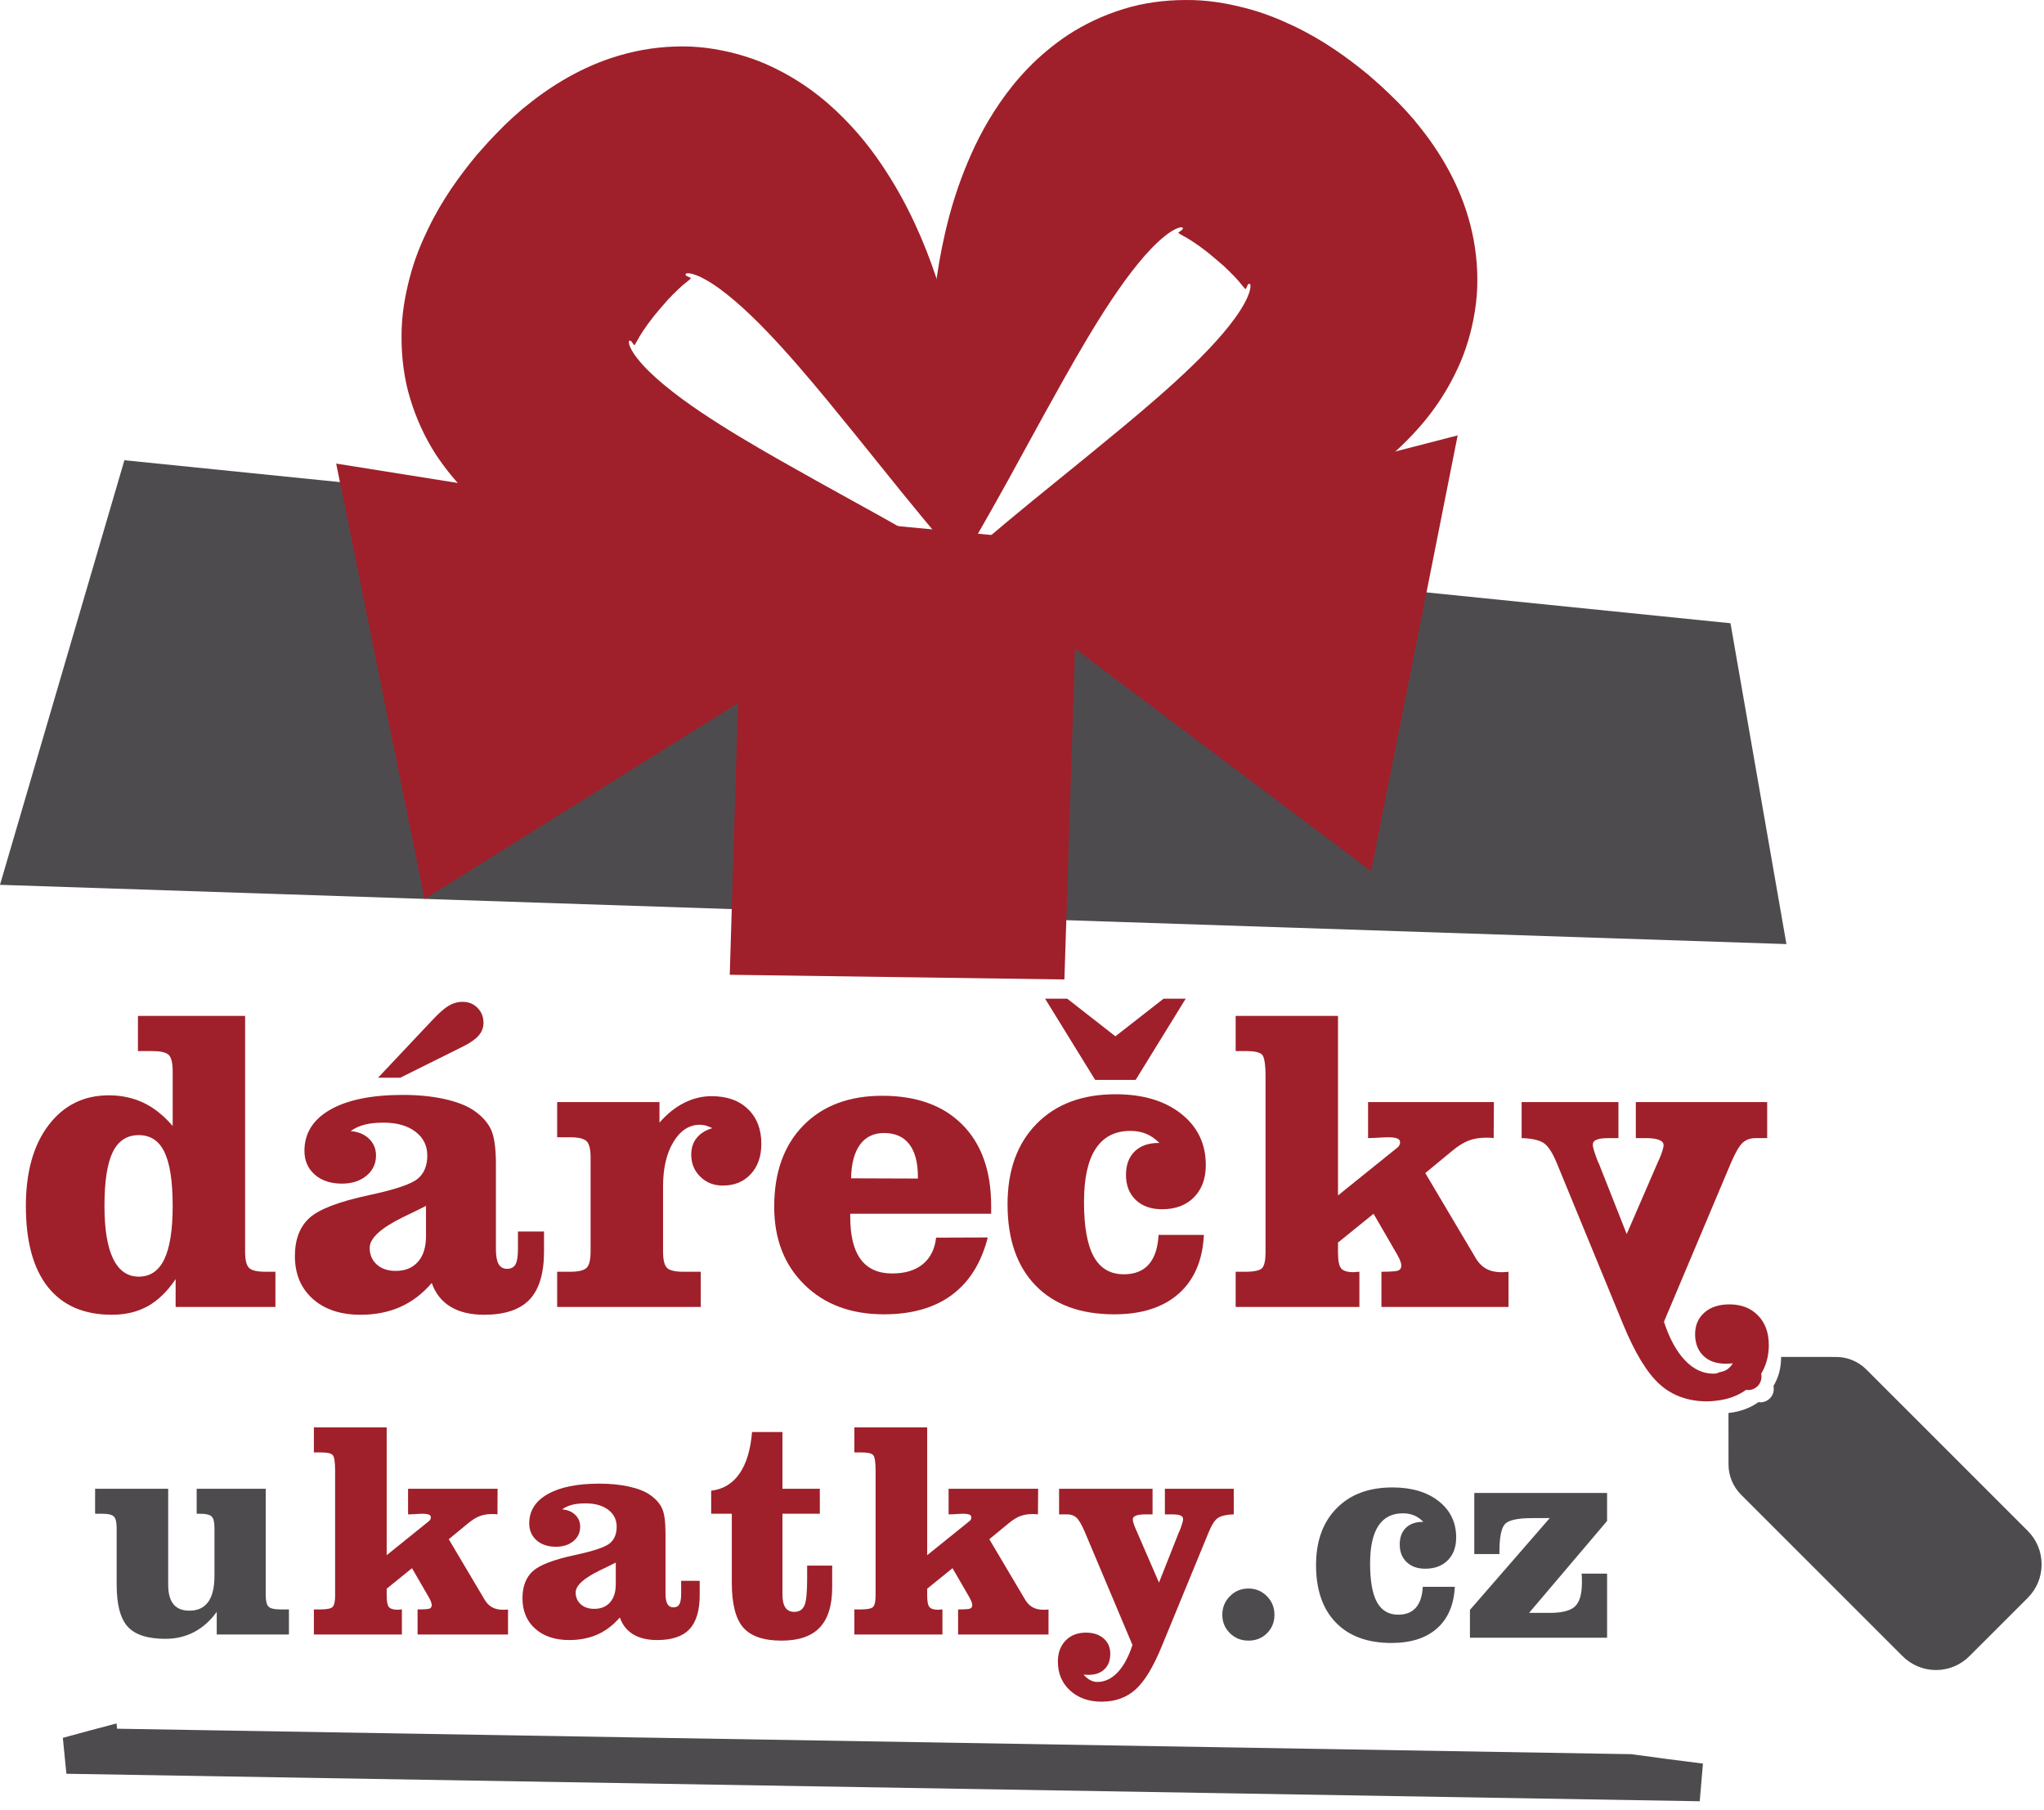
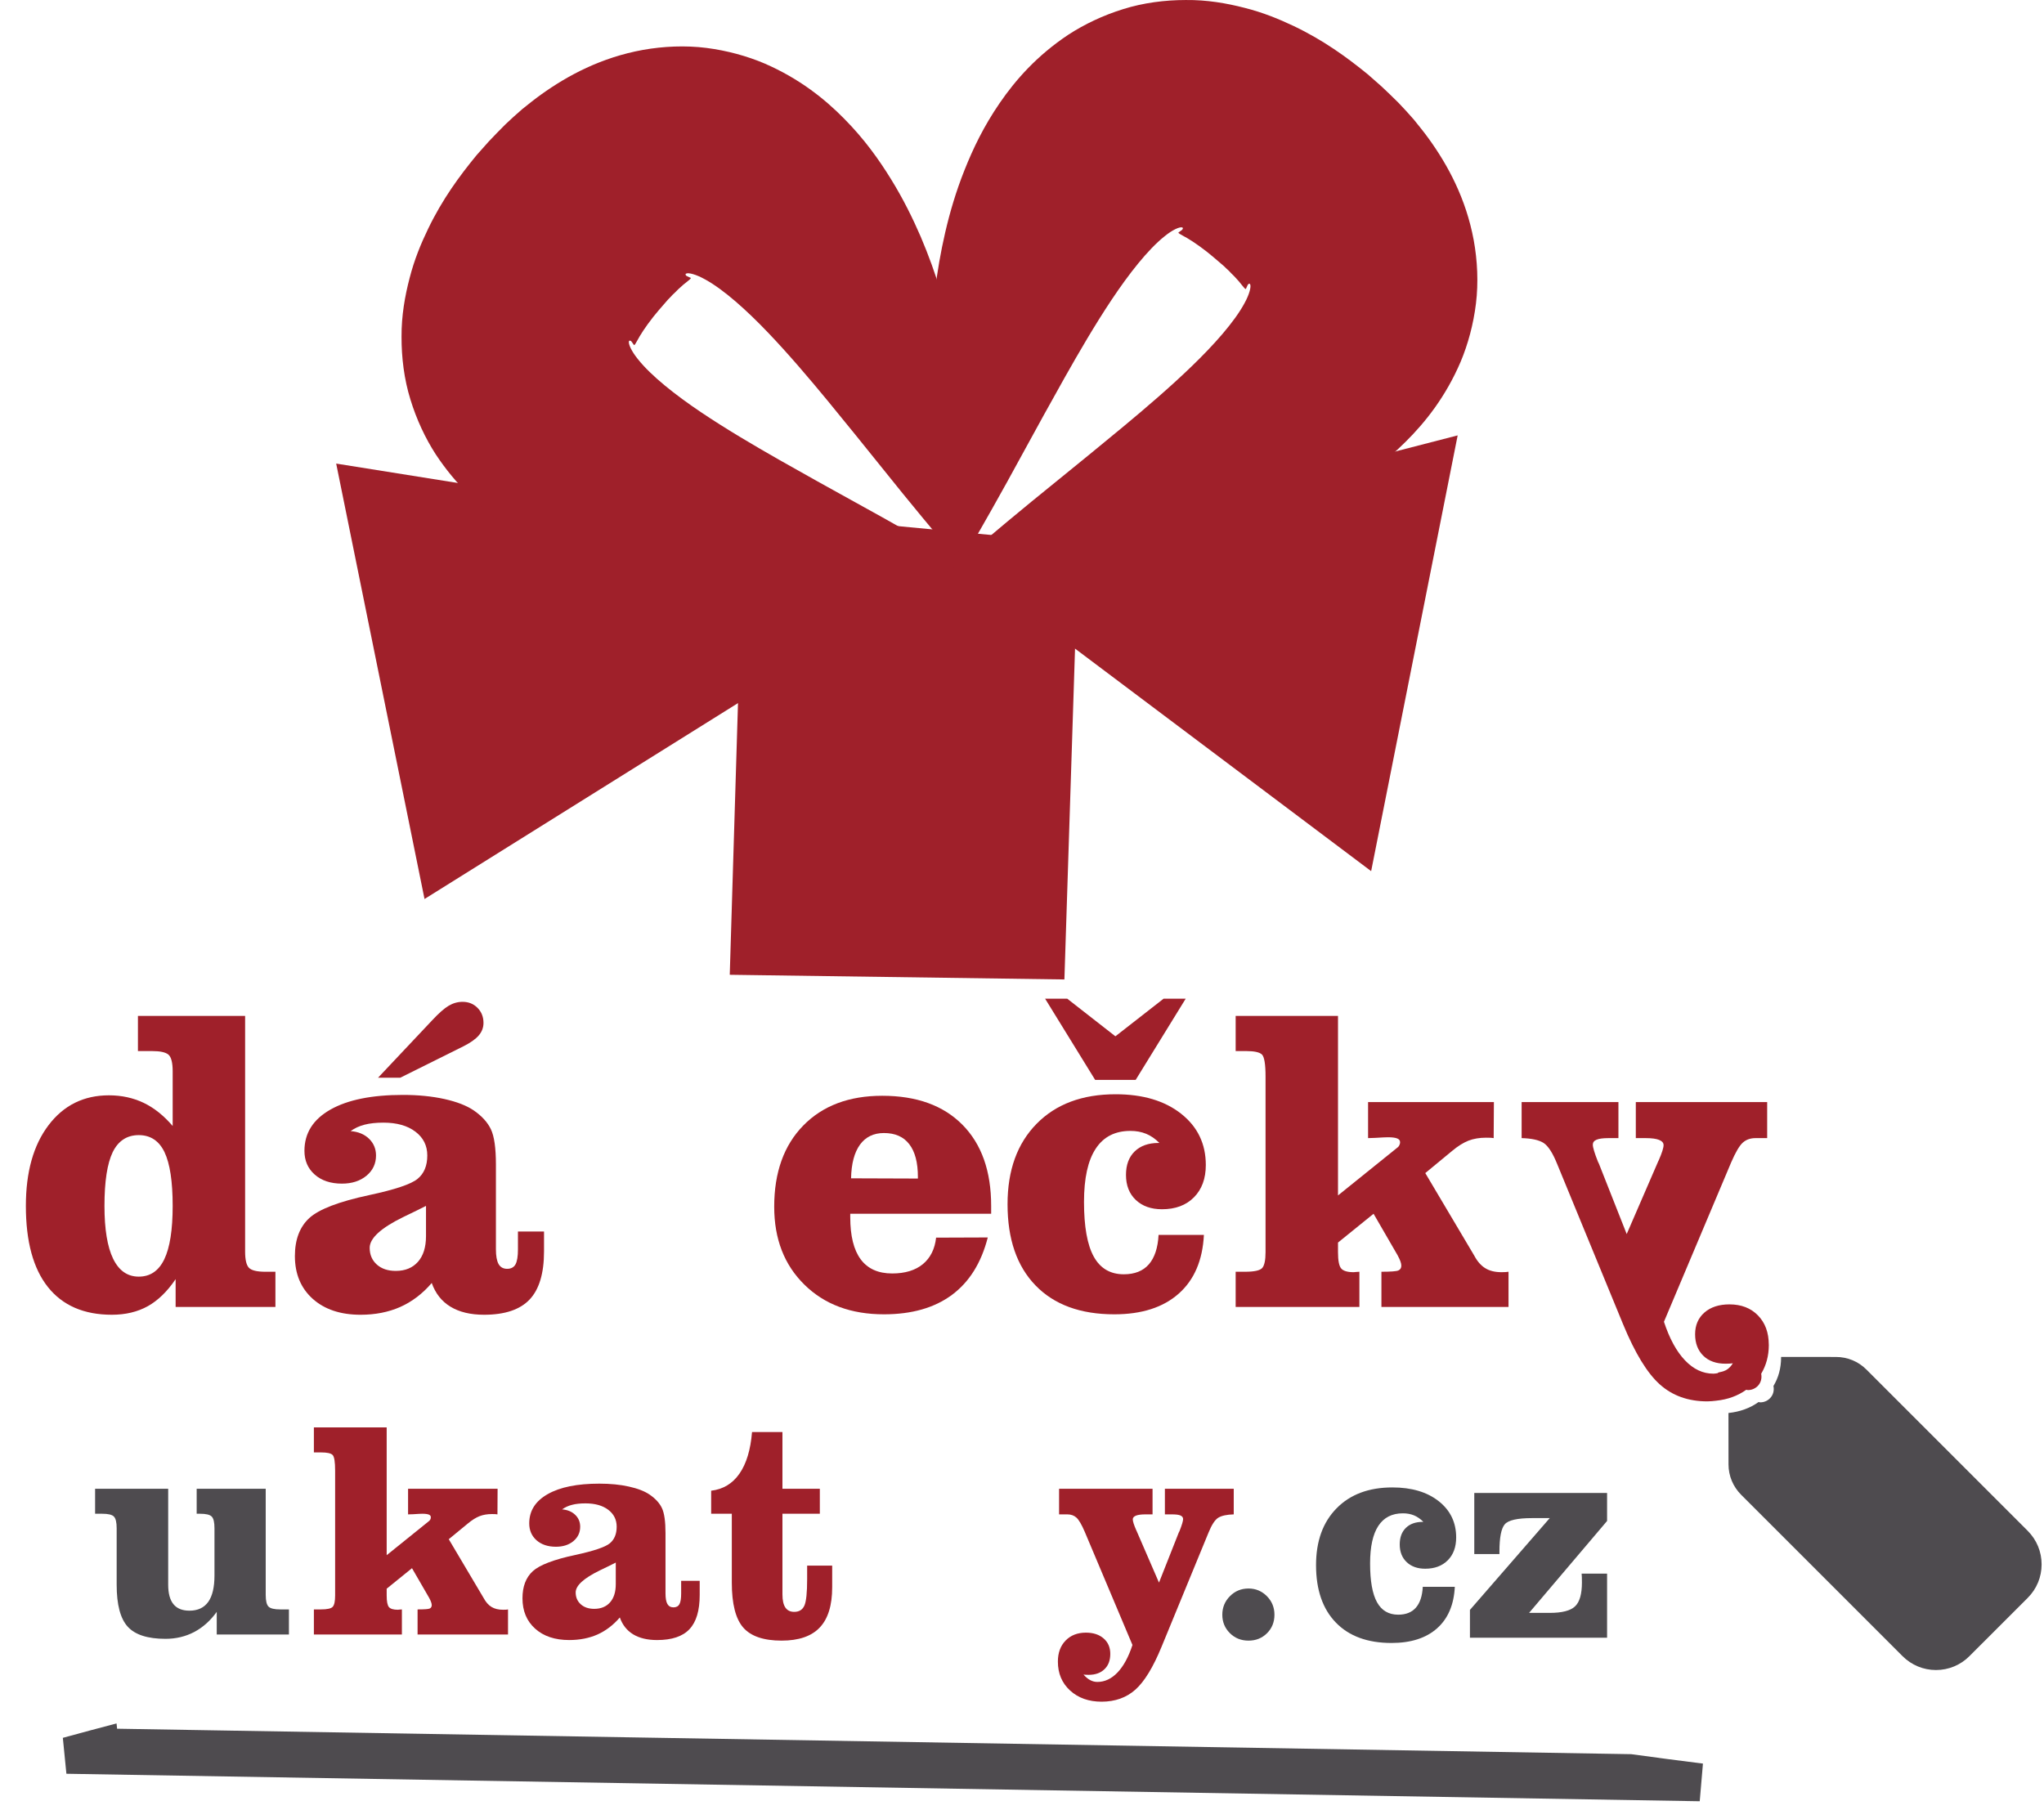
<svg xmlns="http://www.w3.org/2000/svg" clip-rule="evenodd" fill-rule="evenodd" stroke-linejoin="round" stroke-miterlimit="2" viewBox="0 0 140 124">
  <g fill-rule="nonzero">
    <path d="m0 2.963h2.194c-.061 1.23-.467 2.18-1.219 2.846-.752.666-1.791 1-3.118 1-1.64 0-2.912-.467-3.814-1.401-.902-.931-1.354-2.244-1.354-3.931 0-1.641.468-2.938 1.405-3.891.936-.955 2.212-1.432 3.825-1.432 1.319 0 2.377.315 3.174.944.796.629 1.194 1.457 1.194 2.482 0 .656-.191 1.178-.574 1.563-.383.386-.9.58-1.549.58-.526 0-.948-.151-1.266-.451-.318-.301-.477-.705-.477-1.211 0-.485.141-.864.421-1.137s.666-.41 1.158-.41h.041c-.205-.205-.42-.354-.645-.447-.226-.092-.479-.139-.759-.139-.745 0-1.306.287-1.682.861s-.564 1.434-.564 2.574c0 1.198.157 2.08.471 2.651.315.572.8.857 1.456.857.527 0 .93-.162 1.21-.482.281-.322.438-.797.472-1.426" fill="#4e4b4f" transform="translate(97.451 105.734)" />
    <path d="m0 9.916v-1.906l5.465-6.287h-1.22c-.998 0-1.619.142-1.861.425-.243.286-.364.909-.364 1.872v.164h-1.723v-4.184h9.096v1.918l-5.343 6.297h1.415c.841 0 1.419-.149 1.733-.447.315-.297.472-.842.472-1.635 0-.158-.002-.279-.005-.363-.004-.086-.009-.166-.016-.243h1.744v4.389z" fill="#4e4b4f" transform="translate(100.681 102.267)" />
    <g fill="#9f202a">
      <path d="m0 5.199 3.705-3.932c.452-.484.829-.818 1.131-.998.302-.179.62-.269.955-.269.409 0 .752.137 1.024.414.272.275.408.619.408 1.029 0 .318-.107.604-.321.854-.213.252-.558.498-1.036.74l-4.346 2.162z" transform="translate(25.893 68.625)" />
      <path d="m0-5.562h1.516l3.298 2.576 3.3-2.576h1.515l-3.427 5.562h-2.775z" transform="translate(71.583 73.972)" />
      <path d="m0 5.557c0 1.596.197 2.803.594 3.621.397.816.982 1.225 1.757 1.225.783 0 1.366-.397 1.747-1.19.382-.793.574-2.013.574-3.656 0-1.676-.188-2.9-.559-3.68-.372-.775-.961-1.168-1.762-1.168-.813 0-1.408.393-1.787 1.168-.375.78-.564 2.004-.564 3.68m4.672-9.215c0-.598-.098-.982-.291-1.146-.194-.164-.566-.244-1.117-.244h-.972v-2.409h7.341v16.143c0 .564.09.939.268 1.117.18.178.554.266 1.125.266h.683v2.41h-6.835v-1.904c-.57.843-1.206 1.461-1.907 1.853-.701.389-1.522.586-2.459.586-1.916 0-3.375-.633-4.383-1.9-1.006-1.268-1.508-3.119-1.508-5.557 0-2.32.517-4.164 1.552-5.527 1.035-1.366 2.414-2.047 4.136-2.047.87 0 1.663.174 2.379.515.716.344 1.378.873 1.988 1.586z" transform="translate(7.155 77.046)" />
      <path d="m0 .145c-.375.193-.889.443-1.537.754-1.547.754-2.32 1.461-2.32 2.117 0 .475.163.856.492 1.149.328.291.76.433 1.293.433.646 0 1.153-.207 1.523-.625.365-.414.549-.998.549-1.754zm.393 5.281c-.629.735-1.348 1.281-2.155 1.641-.806.357-1.714.535-2.72.535-1.373 0-2.465-.365-3.28-1.094-.812-.73-1.218-1.707-1.218-2.924 0-1.132.33-1.998.986-2.605.658-.604 2.027-1.129 4.107-1.574 1.759-.377 2.864-.746 3.309-1.112.442-.361.666-.894.666-1.601 0-.68-.272-1.221-.813-1.631-.543-.412-1.271-.619-2.191-.619-.502 0-.934.047-1.289.139-.359.091-.678.238-.959.441.523.041.942.213 1.263.523.318.311.477.692.477 1.147 0 .56-.217 1.023-.651 1.385-.437.361-.995.543-1.685.543-.772 0-1.393-.207-1.863-.621-.471-.417-.703-.958-.703-1.625 0-1.209.592-2.151 1.775-2.823 1.186-.674 2.842-1.008 4.971-1.008 1.044 0 1.992.094 2.844.282.849.189 1.517.449 2.002.777.56.387.955.82 1.181 1.299.228.478.342 1.283.342 2.414v5.803c0 .457.06.793.182 1.011.121.213.316.327.588.327.269 0 .461-.106.572-.307.111-.203.167-.545.167-1.031v-1.219h1.786v1.365c0 1.5-.33 2.598-.988 3.295-.659.695-1.698 1.043-3.12 1.043-.929 0-1.695-.184-2.298-.551-.606-.367-1.033-.912-1.285-1.625" transform="translate(29.178 82.458)" />
-       <path d="m0 14.438v-2.41h.885c.57 0 .947-.09 1.131-.268.183-.177.275-.554.275-1.125v-6.427c0-.571-.092-.946-.275-1.124-.184-.177-.561-.269-1.131-.269h-.885v-2.41h7.008v1.408c.521-.6 1.085-1.051 1.689-1.355.606-.305 1.231-.458 1.879-.458 1.055 0 1.887.295 2.494.885.611.59.916 1.383.916 2.379 0 .861-.242 1.553-.725 2.074-.486.524-1.122.786-1.915.786-.62 0-1.135-.204-1.546-.612-.411-.404-.616-.906-.616-1.508 0-.453.126-.836.376-1.146.252-.311.611-.531 1.075-.668-.185-.084-.344-.147-.481-.182-.134-.031-.259-.049-.376-.049-.735 0-1.339.391-1.813 1.176-.475.783-.711 1.797-.711 3.047v4.453c0 .571.089.948.267 1.125.18.178.554.268 1.127.268h1.188v2.41z" transform="translate(38.161 75.087)" />
      <path d="m0 4.196h3.105c-.087 1.738-.663 3.084-1.726 4.023-1.065.944-2.534 1.416-4.41 1.416-2.323 0-4.12-.66-5.397-1.98-1.278-1.318-1.916-3.174-1.916-5.563 0-2.322.663-4.158 1.989-5.507 1.324-1.35 3.127-2.024 5.41-2.024 1.869 0 3.365.446 4.492 1.336 1.126.891 1.689 2.059 1.689 3.51 0 .928-.271 1.668-.812 2.213-.541.547-1.272.818-2.191.818-.745 0-1.342-.211-1.793-.637-.448-.425-.672-.998-.672-1.712 0-.686.197-1.223.593-1.61.397-.387.942-.582 1.639-.582h.059c-.29-.289-.595-.5-.914-.629-.319-.131-.676-.197-1.074-.197-1.053 0-1.846.406-2.378 1.221-.534.812-.8 2.023-.8 3.64 0 1.692.222 2.944.668 3.75.445.807 1.132 1.211 2.06 1.211.744 0 1.315-.228 1.713-.681.395-.455.619-1.129.666-2.016" transform="translate(79.354 80.395)" />
      <path d="m0-3.662 4.577.016v-.114c0-.986-.2-1.736-.593-2.242-.392-.51-.969-.762-1.734-.762-.705 0-1.253.266-1.641.797-.384.532-.59 1.301-.609 2.305m5.824 4.064 3.539-.013c-.445 1.742-1.265 3.053-2.461 3.939-1.194.883-2.745 1.326-4.652 1.326-2.254 0-4.07-.675-5.446-2.031-1.381-1.355-2.069-3.133-2.069-5.338 0-2.351.664-4.207 1.994-5.566 1.33-1.358 3.132-2.035 5.404-2.035 2.355 0 4.186.662 5.496 1.986 1.311 1.326 1.966 3.176 1.966 5.557v.537h-9.652v.23c0 1.287.24 2.252.717 2.895.48.644 1.196.967 2.155.967.882 0 1.585-.213 2.102-.639.516-.428.819-1.031.907-1.815" transform="translate(58.293 84.376)" />
      <path d="m0-19.936v12.297l4.003-3.225c.088-.06.15-.121.187-.191.039-.067.062-.145.062-.233 0-.117-.066-.201-.198-.253-.13-.055-.341-.082-.631-.082-.127 0-.42.013-.886.042-.212.008-.371.016-.477.016v-2.469h8.618l-.015 2.469c-.059-.012-.124-.017-.196-.023-.072-.004-.182-.006-.326-.006-.455 0-.858.07-1.204.203-.348.137-.723.371-1.119.701l-1.84 1.52 3.352 5.65c.21.398.465.689.76.867.293.182.665.272 1.109.272.125 0 .223-.004.29-.008.067-.006.133-.012.19-.022v2.411h-8.705v-2.411c.638 0 1.025-.029 1.159-.088.137-.058.204-.169.204-.333 0-.157-.081-.387-.246-.688l-.016-.031-1.639-2.832-2.436 1.972v.659c0 .574.072.945.217 1.115.143.17.429.256.855.256.039 0 .099-.004.182-.016.081-.01.152-.014.211-.014v2.411h-8.475v-2.411h.654c.628 0 1.018-.088 1.169-.261.148-.176.224-.537.224-1.08v-12.02c0-.853-.082-1.357-.246-1.519-.165-.159-.526-.237-1.089-.237h-.712v-2.408z" transform="translate(91.644 89.525)" />
    </g>
    <path d="m0 2.391-11.052-11.053c-.554-.556-1.298-.863-2.083-.863-.935 0-2.589-.004-3.762-.004 0 .008.001.02.001.029 0 .75-.185 1.401-.524 1.963.06.297-.01.615-.241.844-.182.186-.422.277-.665.277-.039 0-.074-.017-.114-.021-.583.416-1.267.666-2.061.75 0 1.047.003 2.351.003 3.521 0 .787.312 1.526.868 2.084l6.055 6.053 4.997 4.998c.611.611 1.425.951 2.291.951s1.681-.34 2.29-.951l3.997-3.996c.611-.613.947-1.424.947-2.289 0-.867-.336-1.68-.947-2.293" fill="#4e4b4f" transform="translate(138.889 102.476)" />
    <path d="m0 12.784c0-.01-.002-.018-.002-.029-.004-.826-.248-1.492-.736-1.994-.495-.51-1.149-.762-1.958-.762-.716 0-1.288.187-1.714.558-.425.373-.639.87-.639 1.489 0 .617.189 1.107.56 1.47.371.366.884.547 1.53.547.126 0 .228-.002.298-.009.071-.004.138-.012.197-.02-.432.705-.994.543-1.032.674-.1.019-.199.037-.304.037-.716 0-1.363-.305-1.943-.914-.583-.61-1.061-1.492-1.44-2.641l4.601-10.91c.302-.699.565-1.148.798-1.359.233-.209.522-.311.872-.311h.799v-2.469h-8.997v2.469h.68c.408 0 .712.041.916.123.203.082.305.199.305.356 0 .193-.112.541-.333 1.045l-.03.058-2.162 4.99-1.902-4.818-.07-.144c-.234-.59-.349-.977-.349-1.161 0-.154.085-.269.255-.339.168-.073.442-.11.819-.11h.68v-2.469h-6.63v2.469c.675.018 1.175.127 1.493.324.32.202.635.688.945 1.459l4.512 10.969c.814 1.973 1.651 3.348 2.517 4.121.866.776 1.952 1.16 3.257 1.16.21 0 .407-.025.603-.046.793-.083 1.478-.333 2.058-.749.041.006.077.022.116.022.24 0 .483-.094.665-.275.231-.231.299-.547.243-.846.336-.567.522-1.217.522-1.965" fill="#9f202a" transform="translate(121.152 79.35)" />
    <path d="m0-10.281v7.277c0 .407.065.672.195.799.131.129.401.19.807.19h.588v1.718h-4.945v-1.55c-.434.603-.948 1.064-1.543 1.379-.596.312-1.25.468-1.967.468-1.218 0-2.08-.277-2.585-.83-.507-.556-.759-1.514-.759-2.877v-3.869c0-.406-.064-.676-.191-.801-.127-.129-.394-.191-.801-.191h-.485v-1.713h5.006v6.574c0 .6.121 1.045.364 1.338.238.293.603.44 1.093.44.572 0 .998-.202 1.285-.6.285-.398.428-1.002.428-1.807v-3.24c0-.406-.062-.676-.191-.801-.127-.129-.393-.191-.801-.191h-.227v-1.713z" fill="#4e4b4f" transform="translate(18.2 112.259)" />
    <path d="m0-14.188v8.754l2.85-2.297c.062-.045.105-.088.132-.135.028-.049.042-.105.042-.168 0-.082-.045-.142-.139-.181-.094-.037-.243-.057-.449-.057-.089 0-.299.01-.629.033-.153.006-.266.01-.342.01v-1.756h6.132l-.01 1.756c-.04-.008-.088-.012-.139-.016-.052-.002-.13-.006-.231-.006-.324 0-.612.049-.858.145-.248.098-.513.264-.795.498l-1.312 1.08 2.385 4.022c.152.283.332.492.543.617.211.129.472.193.79.193.088 0 .157-.002.206-.004.049-.008.094-.011.135-.019v1.719h-6.195v-1.719c.454 0 .73-.018.825-.059.098-.041.145-.125.145-.238s-.059-.276-.174-.49l-.013-.022-1.165-2.015-1.734 1.404v.469c0 .406.052.671.154.791.104.121.307.183.608.183.028 0 .072-.002.131-.013.058-.006.107-.01.149-.01v1.719h-6.028v-1.719h.465c.446 0 .724-.059.83-.186.107-.123.16-.381.16-.765v-8.553c0-.608-.057-.965-.176-1.08-.116-.114-.374-.17-.773-.17h-.506v-1.715z" fill="#9f202a" transform="translate(26.485 111.963)" />
    <path d="m0 .099c-.269.139-.634.318-1.094.537-1.102.537-1.652 1.039-1.652 1.508 0 .336.118.607.352.816.233.207.539.309.918.309.459 0 .823-.149 1.083-.443.262-.297.393-.713.393-1.25zm.278 3.76c-.447.521-.959.91-1.533 1.168-.572.252-1.219.379-1.933.379-.98 0-1.757-.26-2.334-.78-.579-.519-.868-1.213-.868-2.08 0-.804.234-1.422.702-1.853.468-.428 1.441-.801 2.921-1.117 1.254-.27 2.038-.536 2.354-.791.316-.26.475-.639.475-1.143 0-.481-.193-.867-.579-1.16-.384-.291-.904-.438-1.558-.438-.357 0-.664.032-.918.1-.256.062-.483.17-.683.312.372.03.672.153.898.373.227.217.341.491.341.813 0 .4-.154.728-.464.988-.309.256-.709.385-1.198.385-.549 0-.991-.148-1.326-.441-.334-.297-.502-.684-.502-1.159 0-.859.422-1.527 1.267-2.005.841-.479 2.021-.717 3.534-.717.744 0 1.42.064 2.023.199.607.135 1.082.318 1.424.553.401.275.682.584.842.925.162.34.244.913.244 1.717v4.129c0 .324.042.563.128.717.087.154.226.234.419.234.192 0 .328-.074.406-.216.081-.147.119-.391.119-.735v-.867h1.27v.971c0 1.064-.232 1.847-.702 2.343-.468.497-1.206.743-2.218.743-.66 0-1.207-.131-1.637-.391-.431-.264-.734-.646-.914-1.156" fill="#9f202a" transform="translate(42.176 106.936)" />
    <path d="m0-3.095h-1.414v-1.578c.819-.098 1.465-.486 1.94-1.172.476-.686.76-1.633.859-2.846h2.083v3.883h2.561v1.713h-2.561v5.523c0 .409.067.706.202.905.135.195.336.293.605.293.336 0 .567-.143.696-.43.127-.285.189-.889.189-1.811v-.927h1.715v1.484c0 1.24-.283 2.156-.852 2.756-.567.6-1.439.898-2.615.898-1.227 0-2.101-.298-2.623-.892-.522-.596-.785-1.623-.785-3.082z" fill="#9f202a" transform="translate(50.124 106.786)" />
-     <path d="m0-14.188v8.754l2.851-2.297c.062-.045.107-.088.134-.135.028-.049.039-.105.039-.168 0-.082-.045-.142-.138-.181-.092-.037-.241-.057-.448-.057-.089 0-.3.01-.63.033-.151.006-.265.01-.341.01v-1.756h6.133l-.013 1.756c-.04-.008-.086-.012-.139-.016-.05-.002-.13-.006-.231-.006-.321 0-.609.049-.857.145-.248.098-.513.264-.795.498l-1.31 1.08 2.383 4.022c.152.283.334.492.542.617.209.129.472.193.792.193.089 0 .157-.002.203-.004.049-.008.094-.011.135-.019v1.719h-6.193v-1.719c.455 0 .731-.018.825-.059.096-.041.146-.125.146-.238s-.058-.276-.175-.49l-.012-.022-1.166-2.015-1.735 1.404v.469c0 .406.052.671.157.791.101.121.305.183.608.183.027 0 .071-.002.131-.013.057-.006.107-.01.148-.01v1.719h-6.034v-1.719h.465c.447 0 .725-.059.832-.186.108-.123.158-.381.158-.765v-8.553c0-.608-.056-.965-.174-1.08-.117-.114-.375-.17-.773-.17h-.508v-1.715z" fill="#9f202a" transform="translate(63.506 111.963)" />
    <path d="m0 6.82-3.271-7.76c-.214-.498-.403-.818-.569-.967-.165-.148-.373-.22-.619-.22h-.567v-1.756h6.402v1.756h-.488c-.288 0-.505.029-.648.086-.146.06-.218.142-.218.254 0 .138.08.386.236.742l.021.043 1.538 3.549 1.354-3.428.051-.1c.166-.42.247-.697.247-.826 0-.109-.061-.191-.181-.244-.119-.053-.315-.076-.583-.076h-.484v-1.756h4.716v1.756c-.481.013-.834.09-1.061.23-.229.143-.452.487-.674 1.037l-3.21 7.805c-.578 1.406-1.175 2.383-1.79 2.932-.615.548-1.389.826-2.317.826-.881 0-1.602-.256-2.157-.764-.558-.512-.836-1.17-.836-1.982 0-.598.176-1.078.527-1.44.35-.361.815-.543 1.392-.543.51 0 .916.135 1.218.401.302.263.452.613.452 1.054 0 .444-.129.791-.396 1.049-.265.258-.628.387-1.088.387-.09 0-.16-.002-.212-.006-.053-.002-.098-.006-.139-.014.158.178.315.309.471.387.154.08.313.119.478.119.509 0 .97-.217 1.384-.65.413-.436.754-1.063 1.021-1.881" fill="#9f202a" transform="translate(77.566 105.861)" />
    <path d="m0 .024c0-.496.172-.922.521-1.271.346-.35.771-.526 1.274-.526.489 0 .906.174 1.255.522.346.347.521.773.521 1.275 0 .508-.172.932-.512 1.268-.34.337-.761.505-1.264.505-.509 0-.935-.171-1.279-.515-.345-.344-.516-.764-.516-1.258" fill="#4e4b4f" transform="translate(83.72 110.585)" />
    <path d="m0-1.12-103.708-1.744-.038-.361c-1.233.318-2.459.654-3.679.986l.244 2.461 111.872 1.883.22-2.58c-1.639-.204-3.277-.42-4.911-.645" fill="#4e4b4f" transform="translate(111.729 121.28)" />
-     <path d="m-113.844-16.574h110.559l5.54 29.793-122.129-8.318z" fill="#4e4b4f" transform="matrix(-.995 -.101 -.101 .995 3.578 47.685)" />
    <path d="m-22.175 31.903h22.921l-.518-31.743-22.945 1.857z" fill="#9f202a" transform="matrix(-1 -.014 -.014 1 51.176 34.879)" />
    <path d="m0-16.154-36.787 22.99-6.051-29.826z" fill="#9f202a" transform="translate(65.864 54.745)" />
    <path d="m0-12.315 33.976-8.767-5.926 29.849z" fill="#9f202a" transform="translate(65.864 50.906)" />
    <path d="m0 33.302s-1.061-1.165-2.699-3.16c-1.654-1.984-3.882-4.827-6.462-7.962-1.289-1.561-2.672-3.196-4.121-4.71-1.429-1.494-3.005-2.92-4.29-3.621-.632-.355-1.142-.473-1.292-.398-.075.026-.049.109.024.163l.248.114c.14.023-.059.151-.483.495-.099.082-.22.211-.338.305-.12.133-.264.261-.387.379-.103.12-.173.181-.319.334l-.344.396-.172.198-.086.1-.043.049-.022.024c.049-.057-.142.164.104-.122-.613.713-1.096 1.402-1.371 1.865-.272.475-.363.692-.412.562-.039-.049-.101-.157-.16-.222-.064-.06-.149-.071-.161.007-.048.166.155.652.613 1.214.911 1.152 2.585 2.465 4.3 3.62 1.742 1.171 3.589 2.256 5.347 3.259 3.528 2.008 6.71 3.714 8.949 4.999 2.249 1.268 3.577 2.112 3.577 2.112m0 0s-1.463.586-4.068 1.125c-2.603.542-6.337 1.064-10.925.897-2.295-.093-4.802-.358-7.523-1-1.359-.324-2.777-.742-4.248-1.336-1.478-.594-3.01-1.333-4.598-2.438-1.576-1.091-3.242-2.566-4.668-4.734-.699-1.084-1.303-2.364-1.724-3.742-.43-1.38-.612-2.873-.608-4.295-.009-1.443.231-2.793.555-4.029.321-1.253.769-2.339 1.262-3.359.978-2.031 2.15-3.627 3.331-5.061l.827-.929c.333-.357.759-.79 1.142-1.174.383-.362.757-.704 1.153-1.044.429-.339.834-.673 1.295-1.001 1.814-1.302 4.118-2.538 6.972-3.054 1.405-.249 2.905-.317 4.341-.136 1.431.183 2.795.562 3.985 1.067 2.382 1.033 4.123 2.426 5.465 3.793 1.363 1.378 2.352 2.763 3.19 4.118.835 1.351 1.49 2.677 2.045 3.962 1.096 2.572 1.781 5.001 2.264 7.248.943 4.494 1.057 8.265.963 10.923-.094 2.657-.428 4.199-.428 4.199" fill="#9f202a" transform="translate(65.864 5.289)" />
    <path d="m0 37.95s1.159-1.065 3.146-2.711c1.978-1.661 4.809-3.901 7.932-6.496 1.556-1.294 3.185-2.685 4.693-4.141 1.488-1.436 2.908-3.018 3.602-4.306.352-.634.465-1.144.391-1.294-.027-.075-.11-.049-.162.025l-.114.25c-.023.138-.151-.06-.497-.48-.081-.102-.213-.222-.306-.338-.134-.12-.262-.264-.38-.387-.121-.103-.183-.171-.336-.317l-.397-.342-.201-.171-.1-.086-.048-.043-.023-.023c.056.049-.165-.14.12.105-.714-.61-1.405-1.09-1.87-1.363-.476-.268-.694-.36-.563-.41.049-.039.157-.101.219-.16.061-.064.072-.15-.007-.162-.164-.048-.652.158-1.211.619-1.147.915-2.451 2.595-3.6 4.316-1.164 1.747-2.24 3.599-3.234 5.361-1.992 3.538-3.683 6.729-4.96 8.971-1.258 2.25-2.094 3.583-2.094 3.583m0 0s-.595-1.46-1.145-4.058c-.552-2.602-1.091-6.332-.945-10.92.082-2.296.336-4.806.966-7.528.316-1.363.729-2.781 1.316-4.256.587-1.478 1.321-3.014 2.418-4.609 1.083-1.58 2.552-3.254 4.712-4.687 1.084-.704 2.359-1.315 3.736-1.742 1.378-.436 2.869-.625 4.292-.626 1.442-.016 2.794.217 4.03.536 1.257.316 2.341.761 3.366 1.246 2.035.971 3.635 2.136 5.075 3.31l.933.821c.358.332.794.755 1.179 1.138.364.382.707.754 1.048 1.148.341.428.676.83 1.007 1.29 1.31 1.809 2.558 4.106 3.087 6.958.255 1.403.329 2.904.154 4.341-.174 1.432-.549 2.798-1.048 3.989-1.022 2.387-2.406 4.134-3.769 5.483-1.371 1.369-2.753 2.366-4.102 3.208-1.347.841-2.67 1.501-3.955 2.059-2.566 1.107-4.991 1.804-7.236 2.296-4.491.963-8.26 1.095-10.919 1.012-2.657-.082-4.2-.409-4.2-.409" fill="#9f202a" transform="translate(65.864 .477)" />
  </g>
</svg>